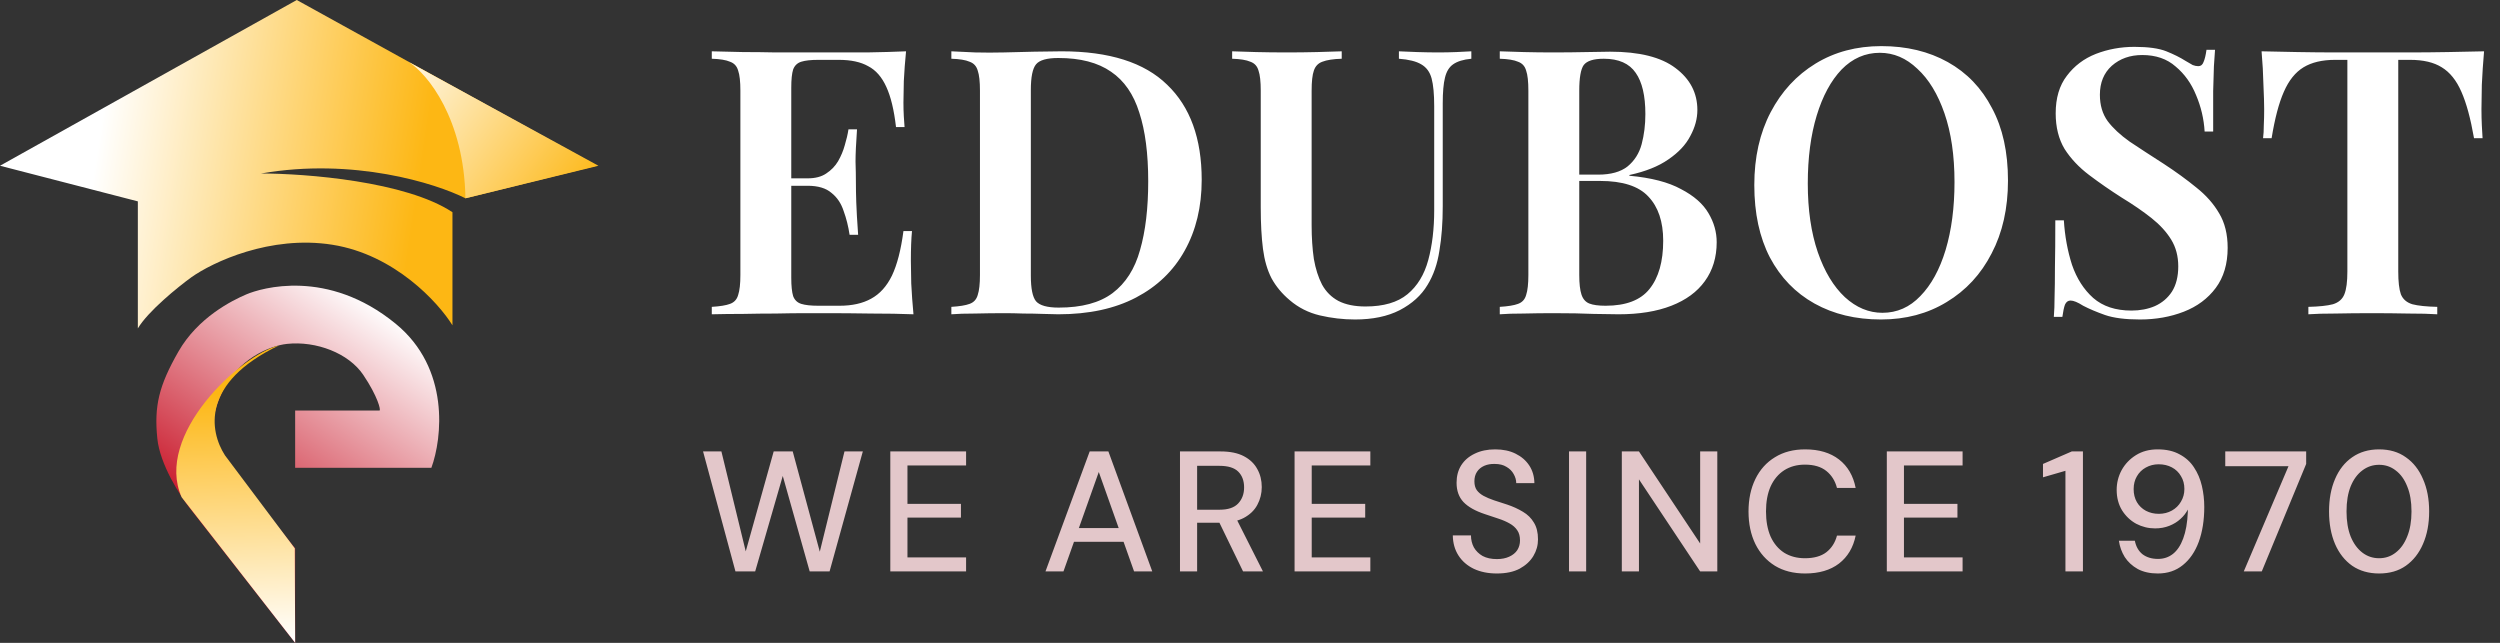
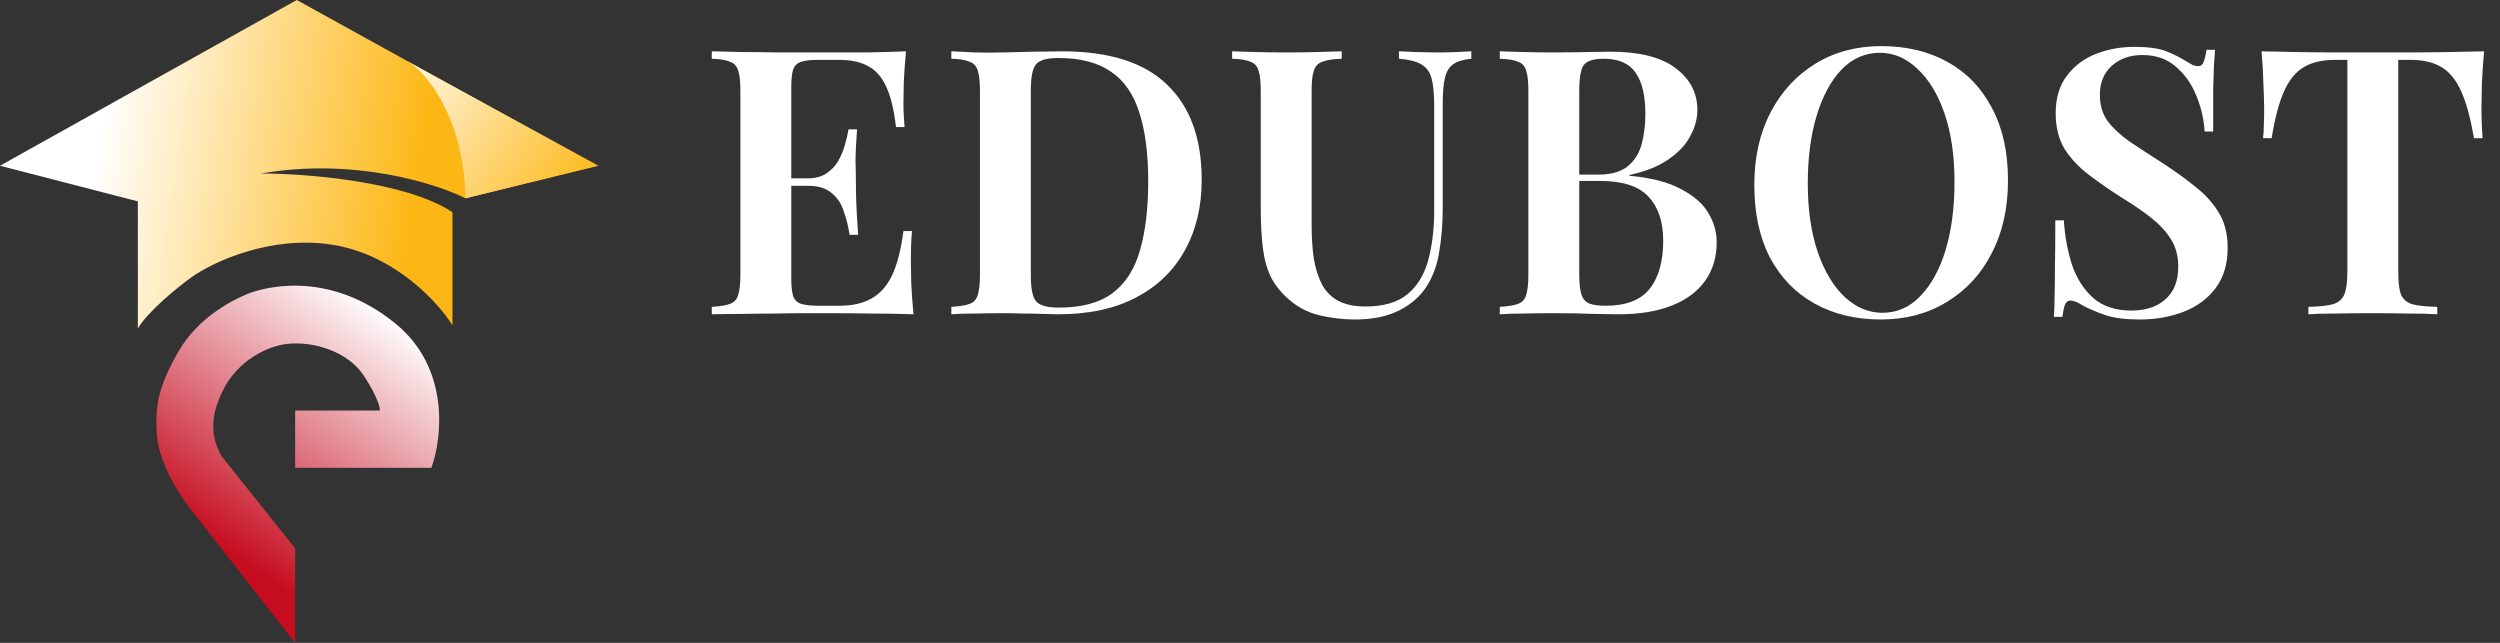
<svg xmlns="http://www.w3.org/2000/svg" width="175" height="45" viewBox="0 0 175 45" fill="none">
  <rect x="0" y="0" width="175" height="45" fill="#333333" stroke="none" />
  <path d="M63.423 3.592C63.353 4.303 63.301 4.996 63.267 5.672C63.249 6.331 63.241 6.833 63.241 7.18C63.241 7.509 63.249 7.83 63.267 8.142C63.284 8.437 63.301 8.688 63.319 8.896H62.721C62.582 7.7 62.357 6.764 62.045 6.088C61.733 5.395 61.308 4.909 60.771 4.632C60.251 4.337 59.566 4.19 58.717 4.19H57.287C56.767 4.19 56.368 4.233 56.091 4.32C55.813 4.407 55.623 4.589 55.519 4.866C55.432 5.143 55.389 5.568 55.389 6.14V19.452C55.389 20.007 55.432 20.431 55.519 20.726C55.623 21.003 55.813 21.185 56.091 21.272C56.368 21.359 56.767 21.402 57.287 21.402H58.769C59.653 21.402 60.389 21.237 60.979 20.908C61.585 20.579 62.071 20.041 62.435 19.296C62.799 18.533 63.067 17.493 63.241 16.176H63.839C63.787 16.713 63.761 17.407 63.761 18.256C63.761 18.62 63.769 19.149 63.787 19.842C63.821 20.535 63.873 21.255 63.943 22C63.059 21.965 62.062 21.948 60.953 21.948C59.843 21.931 58.855 21.922 57.989 21.922C57.59 21.922 57.061 21.922 56.403 21.922C55.761 21.922 55.059 21.931 54.297 21.948C53.551 21.948 52.789 21.957 52.009 21.974C51.246 21.974 50.518 21.983 49.825 22V21.48C50.397 21.445 50.821 21.376 51.099 21.272C51.393 21.168 51.584 20.96 51.671 20.648C51.775 20.336 51.827 19.868 51.827 19.244V6.348C51.827 5.707 51.775 5.239 51.671 4.944C51.584 4.632 51.393 4.424 51.099 4.32C50.821 4.199 50.397 4.129 49.825 4.112V3.592C50.518 3.609 51.246 3.627 52.009 3.644C52.789 3.644 53.551 3.653 54.297 3.67C55.059 3.67 55.761 3.67 56.403 3.67C57.061 3.67 57.59 3.67 57.989 3.67C58.786 3.67 59.687 3.67 60.693 3.67C61.715 3.653 62.625 3.627 63.423 3.592ZM59.237 12.484C59.237 12.484 59.237 12.571 59.237 12.744C59.237 12.917 59.237 13.004 59.237 13.004H54.609C54.609 13.004 54.609 12.917 54.609 12.744C54.609 12.571 54.609 12.484 54.609 12.484H59.237ZM59.991 9.052C59.921 10.04 59.887 10.794 59.887 11.314C59.904 11.834 59.913 12.311 59.913 12.744C59.913 13.177 59.921 13.654 59.939 14.174C59.956 14.694 59.999 15.448 60.069 16.436H59.471C59.384 15.847 59.245 15.292 59.055 14.772C58.881 14.235 58.595 13.81 58.197 13.498C57.815 13.169 57.261 13.004 56.533 13.004V12.484C57.07 12.484 57.503 12.371 57.833 12.146C58.179 11.921 58.457 11.635 58.665 11.288C58.873 10.924 59.029 10.551 59.133 10.17C59.254 9.771 59.341 9.399 59.393 9.052H59.991ZM74.317 3.592C77.645 3.592 80.106 4.372 81.701 5.932C83.313 7.475 84.119 9.693 84.119 12.588C84.119 14.477 83.72 16.133 82.923 17.554C82.143 18.958 81.007 20.05 79.517 20.83C78.026 21.61 76.215 22 74.083 22C73.823 22 73.467 21.991 73.017 21.974C72.583 21.957 72.124 21.948 71.639 21.948C71.171 21.931 70.737 21.922 70.339 21.922C69.628 21.922 68.935 21.931 68.259 21.948C67.583 21.948 67.028 21.965 66.595 22V21.48C67.167 21.445 67.591 21.376 67.869 21.272C68.163 21.168 68.354 20.96 68.441 20.648C68.545 20.336 68.597 19.868 68.597 19.244V6.348C68.597 5.707 68.545 5.239 68.441 4.944C68.354 4.632 68.163 4.424 67.869 4.32C67.591 4.199 67.167 4.129 66.595 4.112V3.592C67.028 3.609 67.583 3.635 68.259 3.67C68.935 3.687 69.611 3.687 70.287 3.67C70.911 3.653 71.613 3.635 72.393 3.618C73.173 3.601 73.814 3.592 74.317 3.592ZM74.083 4.06C73.285 4.06 72.765 4.207 72.523 4.502C72.28 4.797 72.159 5.395 72.159 6.296V19.296C72.159 20.197 72.28 20.795 72.523 21.09C72.783 21.385 73.311 21.532 74.109 21.532C75.721 21.532 76.977 21.194 77.879 20.518C78.797 19.825 79.439 18.819 79.803 17.502C80.184 16.185 80.375 14.581 80.375 12.692C80.375 10.751 80.167 9.147 79.751 7.882C79.352 6.599 78.693 5.646 77.775 5.022C76.856 4.381 75.625 4.06 74.083 4.06ZM102.994 3.592V4.112C102.439 4.164 102.015 4.294 101.72 4.502C101.443 4.693 101.252 5.005 101.148 5.438C101.044 5.854 100.992 6.452 100.992 7.232V14.434C100.992 15.595 100.914 16.635 100.758 17.554C100.619 18.473 100.342 19.27 99.926 19.946C99.493 20.674 98.843 21.263 97.976 21.714C97.127 22.147 96.087 22.364 94.856 22.364C94.024 22.364 93.201 22.269 92.386 22.078C91.589 21.887 90.887 21.532 90.28 21.012C89.743 20.561 89.318 20.05 89.006 19.478C88.711 18.906 88.512 18.221 88.408 17.424C88.304 16.609 88.252 15.639 88.252 14.512V6.348C88.252 5.707 88.2 5.239 88.096 4.944C88.009 4.632 87.819 4.424 87.524 4.32C87.247 4.199 86.822 4.129 86.25 4.112V3.592C86.683 3.609 87.238 3.627 87.914 3.644C88.59 3.661 89.318 3.67 90.098 3.67C90.809 3.67 91.511 3.661 92.204 3.644C92.897 3.627 93.469 3.609 93.92 3.592V4.112C93.331 4.129 92.88 4.199 92.568 4.32C92.273 4.424 92.074 4.632 91.97 4.944C91.866 5.239 91.814 5.707 91.814 6.348V15.76C91.814 16.627 91.866 17.415 91.97 18.126C92.091 18.819 92.282 19.417 92.542 19.92C92.819 20.423 93.201 20.804 93.686 21.064C94.189 21.324 94.821 21.454 95.584 21.454C96.849 21.454 97.829 21.168 98.522 20.596C99.215 20.024 99.701 19.227 99.978 18.204C100.255 17.181 100.394 16.02 100.394 14.72V7.44C100.394 6.591 100.333 5.941 100.212 5.49C100.091 5.039 99.848 4.71 99.484 4.502C99.137 4.294 98.617 4.164 97.924 4.112V3.592C98.253 3.609 98.678 3.627 99.198 3.644C99.735 3.661 100.229 3.67 100.68 3.67C101.113 3.67 101.538 3.661 101.954 3.644C102.387 3.627 102.734 3.609 102.994 3.592ZM104.984 3.592C105.418 3.609 105.972 3.627 106.648 3.644C107.324 3.661 108 3.67 108.676 3.67C109.526 3.67 110.332 3.661 111.094 3.644C111.857 3.627 112.394 3.618 112.706 3.618C114.752 3.618 116.277 3.999 117.282 4.762C118.305 5.525 118.816 6.504 118.816 7.7C118.816 8.307 118.652 8.913 118.322 9.52C118.01 10.127 117.499 10.673 116.788 11.158C116.095 11.643 115.185 12.007 114.058 12.25V12.302C115.584 12.441 116.788 12.753 117.672 13.238C118.574 13.706 119.215 14.269 119.596 14.928C119.978 15.569 120.168 16.245 120.168 16.956C120.168 18.013 119.891 18.923 119.336 19.686C118.799 20.431 118.019 21.003 116.996 21.402C115.974 21.801 114.743 22 113.304 22C112.923 22 112.342 21.991 111.562 21.974C110.782 21.939 109.838 21.922 108.728 21.922C108.018 21.922 107.324 21.931 106.648 21.948C105.972 21.948 105.418 21.965 104.984 22V21.48C105.556 21.445 105.981 21.376 106.258 21.272C106.553 21.168 106.744 20.96 106.83 20.648C106.934 20.336 106.986 19.868 106.986 19.244V6.348C106.986 5.707 106.934 5.239 106.83 4.944C106.744 4.632 106.553 4.424 106.258 4.32C105.981 4.199 105.556 4.129 104.984 4.112V3.592ZM112.264 4.112C111.554 4.112 111.086 4.259 110.86 4.554C110.652 4.849 110.548 5.447 110.548 6.348V19.244C110.548 19.851 110.6 20.31 110.704 20.622C110.808 20.934 110.99 21.142 111.25 21.246C111.51 21.35 111.892 21.402 112.394 21.402C113.816 21.402 114.838 21.012 115.462 20.232C116.104 19.435 116.424 18.308 116.424 16.852C116.424 15.517 116.078 14.486 115.384 13.758C114.708 13.03 113.582 12.666 112.004 12.666H109.638C109.638 12.666 109.638 12.597 109.638 12.458C109.638 12.302 109.638 12.224 109.638 12.224H111.874C112.758 12.224 113.443 12.033 113.928 11.652C114.414 11.253 114.743 10.733 114.916 10.092C115.09 9.433 115.176 8.731 115.176 7.986C115.176 6.703 114.951 5.741 114.5 5.1C114.05 4.441 113.304 4.112 112.264 4.112ZM131.693 3.228C133.461 3.228 135.013 3.601 136.347 4.346C137.682 5.091 138.713 6.166 139.441 7.57C140.187 8.957 140.559 10.647 140.559 12.64C140.559 14.581 140.178 16.28 139.415 17.736C138.67 19.192 137.621 20.327 136.269 21.142C134.935 21.957 133.401 22.364 131.667 22.364C129.899 22.364 128.348 21.991 127.013 21.246C125.679 20.501 124.639 19.426 123.893 18.022C123.165 16.618 122.801 14.928 122.801 12.952C122.801 11.011 123.183 9.312 123.945 7.856C124.708 6.4 125.757 5.265 127.091 4.45C128.426 3.635 129.96 3.228 131.693 3.228ZM131.589 3.696C130.567 3.696 129.674 4.086 128.911 4.866C128.166 5.646 127.585 6.721 127.169 8.09C126.753 9.459 126.545 11.045 126.545 12.848C126.545 14.685 126.779 16.289 127.247 17.658C127.715 19.01 128.348 20.059 129.145 20.804C129.943 21.532 130.818 21.896 131.771 21.896C132.794 21.896 133.678 21.506 134.423 20.726C135.186 19.946 135.775 18.871 136.191 17.502C136.607 16.115 136.815 14.529 136.815 12.744C136.815 10.889 136.581 9.286 136.113 7.934C135.645 6.582 135.013 5.542 134.215 4.814C133.435 4.069 132.56 3.696 131.589 3.696ZM149.41 3.28C150.38 3.28 151.126 3.384 151.646 3.592C152.166 3.8 152.616 4.025 152.998 4.268C153.206 4.389 153.37 4.485 153.492 4.554C153.63 4.606 153.76 4.632 153.882 4.632C154.055 4.632 154.176 4.537 154.246 4.346C154.332 4.155 154.402 3.869 154.454 3.488H155.052C155.034 3.817 155.008 4.199 154.974 4.632C154.956 5.065 154.939 5.646 154.922 6.374C154.922 7.085 154.922 8.029 154.922 9.208H154.324C154.272 8.324 154.072 7.475 153.726 6.66C153.396 5.845 152.92 5.178 152.296 4.658C151.689 4.121 150.909 3.852 149.956 3.852C149.106 3.852 148.396 4.103 147.824 4.606C147.269 5.109 146.992 5.785 146.992 6.634C146.992 7.362 147.174 7.977 147.538 8.48C147.902 8.965 148.413 9.442 149.072 9.91C149.748 10.361 150.545 10.881 151.464 11.47C152.313 12.025 153.076 12.579 153.752 13.134C154.428 13.671 154.956 14.269 155.338 14.928C155.736 15.587 155.936 16.393 155.936 17.346C155.936 18.473 155.658 19.409 155.104 20.154C154.549 20.899 153.804 21.454 152.868 21.818C151.932 22.182 150.909 22.364 149.8 22.364C148.777 22.364 147.962 22.26 147.356 22.052C146.766 21.844 146.255 21.627 145.822 21.402C145.44 21.159 145.146 21.038 144.938 21.038C144.764 21.038 144.634 21.133 144.548 21.324C144.478 21.515 144.418 21.801 144.366 22.182H143.768C143.802 21.783 143.82 21.315 143.82 20.778C143.837 20.241 143.846 19.547 143.846 18.698C143.863 17.831 143.872 16.739 143.872 15.422H144.47C144.539 16.531 144.73 17.571 145.042 18.542C145.371 19.495 145.865 20.267 146.524 20.856C147.2 21.445 148.092 21.74 149.202 21.74C149.808 21.74 150.354 21.636 150.84 21.428C151.342 21.203 151.741 20.865 152.036 20.414C152.33 19.946 152.478 19.357 152.478 18.646C152.478 17.935 152.313 17.311 151.984 16.774C151.654 16.237 151.195 15.734 150.606 15.266C150.016 14.798 149.323 14.321 148.526 13.836C147.711 13.316 146.948 12.787 146.238 12.25C145.527 11.713 144.955 11.106 144.522 10.43C144.106 9.737 143.898 8.905 143.898 7.934C143.898 6.859 144.158 5.984 144.678 5.308C145.198 4.615 145.874 4.103 146.706 3.774C147.555 3.445 148.456 3.28 149.41 3.28ZM173.884 3.592C173.815 4.389 173.763 5.169 173.728 5.932C173.711 6.677 173.702 7.249 173.702 7.648C173.702 8.047 173.711 8.419 173.728 8.766C173.746 9.113 173.763 9.416 173.78 9.676H173.182C172.94 8.289 172.645 7.206 172.298 6.426C171.952 5.629 171.492 5.057 170.92 4.71C170.366 4.363 169.629 4.19 168.71 4.19H167.878V19.01C167.878 19.721 167.939 20.249 168.06 20.596C168.199 20.943 168.468 21.177 168.866 21.298C169.265 21.402 169.846 21.463 170.608 21.48V22C170.088 21.965 169.412 21.948 168.58 21.948C167.748 21.931 166.899 21.922 166.032 21.922C165.131 21.922 164.282 21.931 163.484 21.948C162.704 21.948 162.072 21.965 161.586 22V21.48C162.332 21.463 162.904 21.402 163.302 21.298C163.701 21.177 163.97 20.943 164.108 20.596C164.247 20.249 164.316 19.721 164.316 19.01V4.19H163.458C162.557 4.19 161.82 4.363 161.248 4.71C160.676 5.057 160.217 5.629 159.87 6.426C159.524 7.206 159.238 8.289 159.012 9.676H158.414C158.449 9.416 158.466 9.113 158.466 8.766C158.484 8.419 158.492 8.047 158.492 7.648C158.492 7.249 158.475 6.677 158.44 5.932C158.423 5.169 158.38 4.389 158.31 3.592C159.073 3.609 159.914 3.627 160.832 3.644C161.751 3.661 162.67 3.67 163.588 3.67C164.507 3.67 165.348 3.67 166.11 3.67C166.856 3.67 167.688 3.67 168.606 3.67C169.525 3.67 170.444 3.661 171.362 3.644C172.281 3.627 173.122 3.609 173.884 3.592Z" fill="white" />
  <path d="M20.66 32.747V28.735H26.564C26.677 28.735 26.45 27.759 25.428 26.241C24.407 24.723 22.136 23.855 20.093 24.072C18.844 24.205 16.625 25.157 15.552 27.434C15.086 28.423 14.417 30.145 15.552 31.988L20.66 38.386V45L13.282 35.566C12.6 34.699 11.193 32.508 11.011 30.687C10.784 28.41 11.125 27 12.487 24.614C13.849 22.229 16.233 21.036 17.255 20.602C18.276 20.169 22.931 18.759 27.699 22.663C31.513 25.786 30.953 30.687 30.196 32.747H20.66Z" fill="url(#paint0_linear_1966_3459)" />
  <path d="M9.649 14.096V22.988C10.376 21.773 12.449 20.096 13.395 19.41C14.871 18.361 18.913 16.439 23.272 17.133C27.631 17.826 30.688 21.181 31.672 22.771V14.855C28.403 12.687 21.38 12.145 18.277 12.145C24.725 11.017 30.499 12.831 32.581 13.88L41.776 11.602L20.774 0L0 11.602L9.649 14.096Z" fill="url(#paint1_linear_1966_3459)" />
  <path d="M32.581 13.88C32.49 8.328 29.932 5.169 28.607 4.337L41.889 11.602L32.581 13.88Z" fill="url(#paint2_linear_1966_3459)" />
-   <path d="M12.715 34.807C10.785 30.47 16.801 24.867 19.526 24.181C14.077 26.783 14.654 30.181 15.752 31.88L20.633 38.386L20.661 45L12.715 34.807Z" fill="url(#paint3_linear_1966_3459)" />
-   <path d="M51.482 40L49.214 31.6H50.498L52.202 38.596L54.158 31.6H55.49L57.386 38.62L59.114 31.6H60.398L58.07 40H56.678L54.794 33.316L52.862 40H51.482ZM62.322 40V31.6H67.626V32.584H63.522V35.272H67.266V36.232H63.522V39.016H67.626V40H62.322ZM73.183 40L76.278 31.6H77.587L80.659 40H79.386L76.915 33.04L74.442 40H73.183ZM74.587 37.924L74.91 36.964H78.871L79.195 37.924H74.587ZM82.599 40V31.6H85.443C86.107 31.6 86.651 31.712 87.075 31.936C87.499 32.16 87.811 32.46 88.011 32.836C88.219 33.204 88.323 33.624 88.323 34.096C88.323 34.544 88.219 34.96 88.011 35.344C87.811 35.72 87.495 36.024 87.063 36.256C86.631 36.48 86.079 36.592 85.407 36.592H83.799V40H82.599ZM87.015 40L85.203 36.268H86.523L88.407 40H87.015ZM83.799 35.68H85.371C85.963 35.68 86.395 35.536 86.667 35.248C86.947 34.952 87.087 34.576 87.087 34.12C87.087 33.656 86.951 33.288 86.679 33.016C86.407 32.744 85.967 32.608 85.359 32.608H83.799V35.68ZM90.62 40V31.6H95.924V32.584H91.82V35.272H95.564V36.232H91.82V39.016H95.924V40H90.62ZM104.78 40.144C104.172 40.144 103.636 40.036 103.172 39.82C102.708 39.596 102.348 39.284 102.092 38.884C101.836 38.484 101.704 38.016 101.696 37.48H102.968C102.968 37.784 103.036 38.064 103.172 38.32C103.316 38.568 103.52 38.768 103.784 38.92C104.056 39.064 104.388 39.136 104.78 39.136C105.116 39.136 105.404 39.08 105.644 38.968C105.892 38.856 106.08 38.704 106.208 38.512C106.336 38.312 106.4 38.084 106.4 37.828C106.4 37.54 106.336 37.304 106.208 37.12C106.08 36.928 105.9 36.768 105.668 36.64C105.444 36.512 105.184 36.4 104.888 36.304C104.6 36.208 104.288 36.104 103.952 35.992C103.272 35.768 102.768 35.484 102.44 35.14C102.12 34.796 101.96 34.348 101.96 33.796C101.96 33.324 102.068 32.916 102.284 32.572C102.508 32.22 102.824 31.948 103.232 31.756C103.64 31.556 104.116 31.456 104.66 31.456C105.212 31.456 105.688 31.556 106.088 31.756C106.496 31.956 106.816 32.232 107.048 32.584C107.28 32.936 107.4 33.348 107.408 33.82H106.136C106.136 33.604 106.076 33.392 105.956 33.184C105.844 32.976 105.676 32.808 105.452 32.68C105.236 32.544 104.964 32.476 104.636 32.476C104.356 32.468 104.108 32.512 103.892 32.608C103.676 32.704 103.508 32.844 103.388 33.028C103.268 33.212 103.208 33.432 103.208 33.688C103.208 33.944 103.264 34.152 103.376 34.312C103.488 34.464 103.644 34.596 103.844 34.708C104.052 34.82 104.296 34.924 104.576 35.02C104.856 35.108 105.164 35.208 105.5 35.32C105.908 35.456 106.276 35.624 106.604 35.824C106.932 36.016 107.188 36.268 107.372 36.58C107.564 36.884 107.66 37.276 107.66 37.756C107.66 38.172 107.552 38.56 107.336 38.92C107.12 39.28 106.8 39.576 106.376 39.808C105.952 40.032 105.42 40.144 104.78 40.144ZM109.831 40V31.6H111.031V40H109.831ZM113.527 40V31.6H114.727L119.011 38.044V31.6H120.211V40H119.011L114.727 33.556V40H113.527ZM126.356 40.144C125.54 40.144 124.836 39.964 124.244 39.604C123.652 39.236 123.196 38.728 122.876 38.08C122.556 37.424 122.396 36.664 122.396 35.8C122.396 34.944 122.556 34.188 122.876 33.532C123.196 32.876 123.652 32.368 124.244 32.008C124.836 31.64 125.54 31.456 126.356 31.456C127.332 31.456 128.124 31.692 128.732 32.164C129.34 32.636 129.728 33.3 129.896 34.156H128.588C128.46 33.66 128.212 33.264 127.844 32.968C127.476 32.672 126.976 32.524 126.344 32.524C125.792 32.524 125.308 32.656 124.892 32.92C124.484 33.184 124.168 33.56 123.944 34.048C123.728 34.536 123.62 35.12 123.62 35.8C123.62 36.48 123.728 37.068 123.944 37.564C124.168 38.052 124.484 38.428 124.892 38.692C125.308 38.948 125.792 39.076 126.344 39.076C126.976 39.076 127.476 38.936 127.844 38.656C128.212 38.368 128.46 37.98 128.588 37.492H129.896C129.728 38.324 129.34 38.976 128.732 39.448C128.124 39.912 127.332 40.144 126.356 40.144ZM132.077 40V31.6H137.381V32.584H133.277V35.272H137.021V36.232H133.277V39.016H137.381V40H132.077ZM144.581 40V32.956L143.009 33.412V32.476L145.025 31.6H145.805V40H144.581ZM151.047 40.144C150.503 40.144 150.035 40.04 149.643 39.832C149.259 39.616 148.955 39.336 148.731 38.992C148.515 38.64 148.379 38.26 148.323 37.852H149.439C149.519 38.26 149.699 38.576 149.979 38.8C150.267 39.016 150.627 39.124 151.059 39.124C151.459 39.124 151.807 39.008 152.103 38.776C152.407 38.536 152.647 38.176 152.823 37.696C153.007 37.208 153.115 36.596 153.147 35.86C153.147 35.828 153.147 35.796 153.147 35.764C153.147 35.732 153.147 35.7 153.147 35.668C153.027 35.908 152.855 36.128 152.631 36.328C152.415 36.528 152.155 36.688 151.851 36.808C151.547 36.928 151.215 36.988 150.855 36.988C150.391 36.988 149.951 36.88 149.535 36.664C149.127 36.44 148.795 36.124 148.539 35.716C148.291 35.308 148.167 34.832 148.167 34.288C148.167 33.8 148.283 33.34 148.515 32.908C148.755 32.476 149.087 32.128 149.511 31.864C149.943 31.592 150.451 31.456 151.035 31.456C151.643 31.456 152.155 31.572 152.571 31.804C152.995 32.028 153.331 32.332 153.579 32.716C153.835 33.1 154.019 33.532 154.131 34.012C154.243 34.492 154.299 34.984 154.299 35.488C154.299 36.408 154.171 37.22 153.915 37.924C153.659 38.62 153.287 39.164 152.799 39.556C152.319 39.948 151.735 40.144 151.047 40.144ZM151.119 35.968C151.455 35.968 151.759 35.892 152.031 35.74C152.303 35.588 152.515 35.38 152.667 35.116C152.827 34.852 152.907 34.556 152.907 34.228C152.907 33.884 152.827 33.584 152.667 33.328C152.515 33.064 152.303 32.86 152.031 32.716C151.759 32.572 151.451 32.5 151.107 32.5C150.779 32.5 150.479 32.576 150.207 32.728C149.943 32.872 149.735 33.076 149.583 33.34C149.431 33.596 149.355 33.896 149.355 34.24C149.355 34.584 149.431 34.888 149.583 35.152C149.735 35.408 149.943 35.608 150.207 35.752C150.479 35.896 150.783 35.968 151.119 35.968ZM157.064 40L160.196 32.632H155.768V31.6H161.432V32.476L158.324 40H157.064ZM166.537 40.144C165.809 40.144 165.181 39.964 164.653 39.604C164.133 39.236 163.733 38.728 163.453 38.08C163.173 37.424 163.033 36.664 163.033 35.8C163.033 34.936 163.173 34.18 163.453 33.532C163.733 32.876 164.133 32.368 164.653 32.008C165.181 31.64 165.809 31.456 166.537 31.456C167.273 31.456 167.897 31.64 168.409 32.008C168.929 32.368 169.329 32.876 169.609 33.532C169.897 34.18 170.041 34.936 170.041 35.8C170.041 36.664 169.897 37.424 169.609 38.08C169.329 38.728 168.929 39.236 168.409 39.604C167.897 39.964 167.273 40.144 166.537 40.144ZM166.537 39.076C166.977 39.076 167.365 38.944 167.701 38.68C168.045 38.416 168.313 38.04 168.505 37.552C168.705 37.064 168.805 36.48 168.805 35.8C168.805 35.112 168.705 34.528 168.505 34.048C168.313 33.56 168.045 33.188 167.701 32.932C167.365 32.668 166.977 32.536 166.537 32.536C166.097 32.536 165.705 32.668 165.361 32.932C165.017 33.188 164.745 33.56 164.545 34.048C164.353 34.528 164.257 35.112 164.257 35.8C164.257 36.48 164.353 37.064 164.545 37.552C164.745 38.04 165.017 38.416 165.361 38.68C165.705 38.944 166.097 39.076 166.537 39.076Z" fill="#E3C7CA" />
  <defs>
    <linearGradient id="paint0_linear_1966_3459" x1="26" y1="21" x2="14.459" y2="37.68" gradientUnits="userSpaceOnUse">
      <stop stop-color="white" />
      <stop offset="1" stop-color="#C60C1F" />
    </linearGradient>
    <linearGradient id="paint1_linear_1966_3459" x1="7.121" y1="8.372" x2="29.536" y2="11.806" gradientUnits="userSpaceOnUse">
      <stop stop-color="white" />
      <stop offset="1" stop-color="#FDB714" />
    </linearGradient>
    <linearGradient id="paint2_linear_1966_3459" x1="27.39" y1="2.616" x2="41.725" y2="13.177" gradientUnits="userSpaceOnUse">
      <stop stop-color="white" />
      <stop offset="1" stop-color="#FDB714" />
    </linearGradient>
    <linearGradient id="paint3_linear_1966_3459" x1="15.889" y1="27.5" x2="16.5" y2="45" gradientUnits="userSpaceOnUse">
      <stop stop-color="#FDB714" />
      <stop offset="1" stop-color="white" />
    </linearGradient>
  </defs>
</svg>